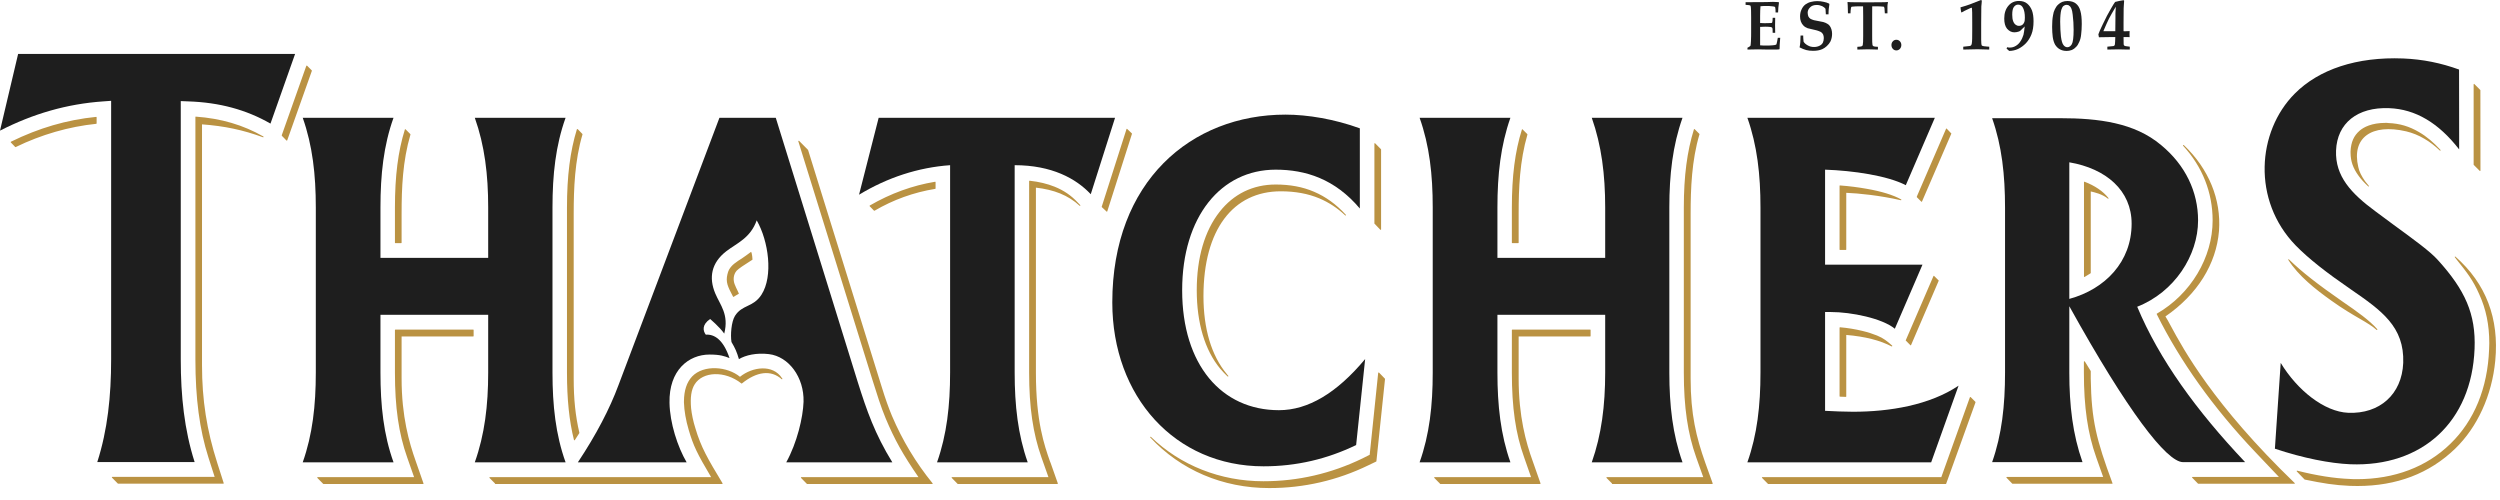
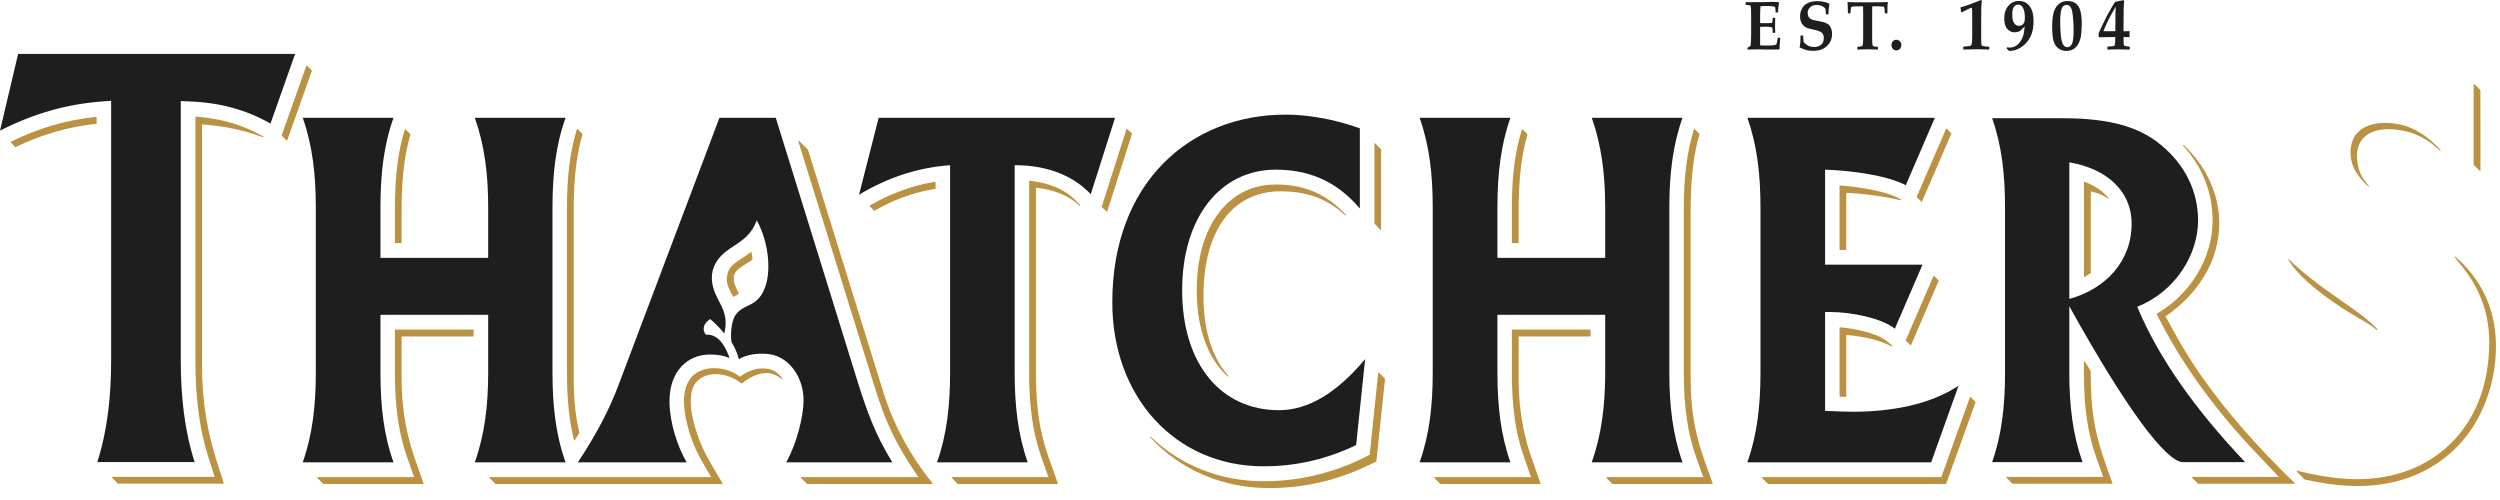
<svg xmlns="http://www.w3.org/2000/svg" xmlns:ns1="http://www.bohemiancoding.com/sketch/ns" width="200px" height="40px" viewBox="0 0 200 40" version="1.1">
  <title>Thatchers Logo</title>
  <desc>Created with Sketch.</desc>
  <defs />
  <g id="Home" stroke="none" stroke-width="1" fill="none" fill-rule="evenodd" ns1:type="MSPage">
    <g id="Home-Side-Nav" ns1:type="MSArtboardGroup" transform="translate(-48, -134)">
      <g id="Thatchers-Logo" ns1:type="MSLayerGroup" transform="translate(48, 134)">
        <path d="M57.774,38.722 C57.787,38.722 57.798,38.706 57.804,38.698 C57.807,38.683 57.807,38.673 57.804,38.663 C56.618,36.702 56.078,35.773 55.634,34.268 C55.449,33.695 55.337,33.114 55.288,32.664 C55.214,31.804 55.296,31.188 55.574,30.748 C56.214,29.719 57.974,29.627 59.311,30.675 C59.315,30.68 59.325,30.684 59.325,30.684 C59.325,30.684 59.347,30.68 59.356,30.675 C60.524,29.732 61.669,29.558 62.539,30.339 L62.556,30.34 C62.556,30.34 62.576,30.339 62.583,30.335 C62.589,30.32 62.589,30.298 62.589,30.286 L62.576,30.269 L62.556,30.251 C61.831,29.124 60.202,29.336 59.198,30.144 C58.199,29.315 56.303,29.147 55.37,30.117 C54.941,30.581 54.722,31.229 54.716,32.106 L54.716,32.205 C54.735,32.846 54.869,33.628 55.098,34.399 C55.468,35.658 55.76,36.268 56.89,38.17 L39.189,38.17 C39.177,38.17 39.158,38.179 39.154,38.194 C39.154,38.202 39.154,38.218 39.158,38.231 L39.596,38.673 L39.596,38.683 C39.596,38.684 39.607,38.698 39.607,38.703 C39.613,38.722 39.615,38.722 39.631,38.722 L57.774,38.722 L57.774,38.722 Z M45.958,35.224 C45.958,35.224 45.98,35.219 45.984,35.21 L46.345,34.65 C46.35,34.64 46.35,34.634 46.35,34.622 C46.033,33.268 45.896,31.928 45.896,30.283 L45.896,17.074 C45.896,15.112 45.98,12.833 46.601,10.751 C46.605,10.738 46.601,10.723 46.591,10.717 L46.222,10.335 C46.222,10.33 46.205,10.323 46.19,10.323 L46.184,10.323 C46.176,10.33 46.162,10.335 46.148,10.351 C45.609,12.109 45.358,14.09 45.358,16.596 L45.358,29.812 C45.358,31.945 45.536,33.653 45.917,35.2 C45.925,35.216 45.932,35.221 45.944,35.224 L45.958,35.224 L45.958,35.224 Z M183.547,38.698 C183.572,38.698 183.575,38.695 183.585,38.683 C183.586,38.666 183.586,38.651 183.575,38.644 C177.06,32.36 174.67,27.942 173.649,26.046 C173.476,25.72 173.344,25.484 173.234,25.315 C175.79,23.555 177.304,21.125 177.521,18.468 C177.702,15.961 176.71,13.515 174.704,11.606 C174.693,11.6 174.674,11.598 174.674,11.598 C174.674,11.598 174.659,11.6 174.647,11.611 C174.643,11.622 174.643,11.643 174.647,11.658 C176.197,13.341 177.01,15.407 177.01,17.637 C177.01,20.599 175.26,23.531 172.553,25.089 C172.533,25.098 172.521,25.12 172.542,25.14 C174.418,28.918 177.067,32.625 180.405,36.145 L182.312,38.154 L175.399,38.154 C175.389,38.154 175.376,38.168 175.365,38.179 C175.359,38.192 175.359,38.202 175.376,38.216 L175.843,38.695 C175.846,38.698 175.867,38.698 175.867,38.698 L183.547,38.698 L183.547,38.698 Z M168.976,38.698 C168.987,38.698 168.999,38.695 168.999,38.684 C168.999,38.681 169.01,38.666 168.999,38.658 C167.706,35.164 167.315,33.64 167.26,30.283 L167.26,29.682 C167.26,29.673 167.245,29.668 167.245,29.661 C167.091,29.418 166.935,29.165 166.787,28.918 C166.77,28.911 166.76,28.902 166.753,28.902 L166.747,28.902 C166.727,28.911 166.711,28.918 166.711,28.938 L166.711,29.81 C166.711,32.576 167.016,34.66 167.692,36.57 L168.252,38.154 L160.549,38.154 C160.549,38.154 160.519,38.168 160.511,38.179 C160.508,38.192 160.508,38.202 160.519,38.216 L160.984,38.695 C160.997,38.698 161.002,38.698 161.002,38.698 L168.976,38.698 L168.976,38.698 Z M188.6,38.88 C191.732,38.88 194.364,37.877 196.411,35.896 C198.191,34.179 199.36,31.618 199.621,28.857 C199.947,25.469 198.869,22.672 196.437,20.534 C196.437,20.531 196.418,20.522 196.418,20.522 C196.406,20.522 196.397,20.531 196.39,20.534 C196.371,20.544 196.371,20.568 196.39,20.581 L196.549,20.788 C197.378,21.827 197.833,22.399 198.332,23.525 C198.887,24.732 199.143,26.008 199.143,27.447 C199.143,27.617 199.134,27.776 199.128,27.949 C199.009,31.034 197.947,33.649 196.031,35.503 C194.132,37.358 191.55,38.333 188.56,38.333 L188.539,38.333 C188.359,38.333 188.159,38.332 187.972,38.316 C186.753,38.272 185.297,38.041 183.782,37.655 L183.766,37.655 C183.766,37.655 183.741,37.66 183.734,37.674 C183.732,37.687 183.732,37.705 183.741,37.711 L184.367,38.361 C184.367,38.363 184.39,38.368 184.39,38.368 C185.842,38.666 186.748,38.815 187.989,38.869 C188.189,38.876 188.399,38.88 188.6,38.88 L188.6,38.88 Z M198.431,7.218 C198.431,7.215 198.425,7.207 198.421,7.196 L197.952,6.729 C197.947,6.718 197.938,6.71 197.919,6.71 L197.912,6.718 C197.898,6.722 197.891,6.735 197.891,6.753 L197.891,13.166 C197.891,13.178 197.891,13.189 197.903,13.196 L198.381,13.672 C198.383,13.676 198.395,13.682 198.395,13.682 C198.395,13.682 198.409,13.682 198.409,13.681 C198.425,13.672 198.437,13.657 198.437,13.641 L198.431,7.218 L198.431,7.218 Z M189.487,14.922 C189.487,14.922 189.499,14.916 189.504,14.916 C189.517,14.902 189.517,14.881 189.504,14.866 C189.396,14.738 189.294,14.616 189.203,14.494 C188.926,14.095 188.741,13.746 188.662,13.359 C188.111,11.026 189.715,9.863 192.499,10.509 C192.998,10.63 193.481,10.82 193.957,11.105 C194.378,11.347 194.783,11.663 195.188,12.045 C195.196,12.055 195.204,12.055 195.204,12.055 L195.24,12.045 C195.249,12.031 195.249,12.009 195.24,11.994 C194.684,11.391 194.117,10.909 193.525,10.569 C192.742,10.107 191.965,9.877 191.078,9.844 C191.005,9.83 190.927,9.83 190.854,9.83 C189.725,9.83 189.091,10.174 188.765,10.459 C188.305,10.863 188.084,11.359 188.044,12.092 L188.044,12.226 C188.051,12.909 188.24,13.443 188.684,14.06 C188.874,14.327 189.138,14.619 189.464,14.916 C189.464,14.922 189.469,14.922 189.487,14.922 L189.487,14.922 Z M190.148,26.399 L190.175,26.392 C190.189,26.373 190.189,26.352 190.181,26.335 C189.569,25.635 188.573,24.928 187.412,24.131 C185.413,22.745 184.128,21.737 183.119,20.755 C183.115,20.741 183.099,20.739 183.099,20.739 C183.081,20.739 183.081,20.741 183.069,20.755 C183.056,20.757 183.048,20.785 183.065,20.793 C183.885,22.078 185.212,23.127 186.526,24.063 C187.412,24.699 188.167,25.14 188.776,25.494 C189.356,25.831 189.814,26.105 190.124,26.392 C190.128,26.397 190.139,26.399 190.139,26.399 L190.148,26.399 Z M153.726,16.142 L153.726,16.142 C153.726,16.142 153.76,16.132 153.76,16.122 L156.103,10.7 C156.117,10.684 156.105,10.667 156.087,10.658 L155.74,10.295 C155.726,10.286 155.715,10.283 155.715,10.283 L155.694,10.284 C155.694,10.284 155.687,10.295 155.684,10.306 L153.346,15.724 C153.339,15.741 153.339,15.756 153.346,15.773 L153.703,16.132 C153.71,16.138 153.719,16.142 153.719,16.142 L153.726,16.142 Z M152.852,27.628 L152.86,27.628 C152.868,27.626 152.877,27.617 152.884,27.606 L155.089,22.476 C155.102,22.468 155.102,22.45 155.089,22.433 L154.731,22.078 C154.726,22.066 154.713,22.066 154.713,22.066 L154.701,22.066 C154.701,22.066 154.675,22.078 154.675,22.089 L152.463,27.215 C152.455,27.228 152.455,27.246 152.472,27.254 L152.832,27.617 C152.832,27.625 152.838,27.628 152.838,27.628 L152.852,27.628 Z M155.654,38.722 C155.684,38.722 155.689,38.706 155.694,38.695 L158.04,32.191 C158.04,32.173 158.04,32.162 158.03,32.145 L157.655,31.769 C157.652,31.764 157.644,31.762 157.644,31.762 L157.624,31.762 C157.612,31.764 157.601,31.772 157.591,31.784 L155.305,38.17 L140.991,38.17 C140.973,38.17 140.963,38.179 140.959,38.194 C140.946,38.202 140.946,38.218 140.963,38.231 L141.43,38.703 C141.434,38.722 141.441,38.722 141.457,38.722 L155.654,38.722 L155.654,38.722 Z M147.672,31.751 C147.672,31.751 147.687,31.746 147.694,31.743 C147.701,31.734 147.701,31.722 147.701,31.709 L147.701,26.795 C149.203,26.921 150.418,27.233 151.329,27.714 L151.337,27.714 C151.337,27.714 151.373,27.714 151.373,27.698 C151.39,27.688 151.382,27.663 151.373,27.649 C150.967,27.29 150.686,27.056 150.154,26.839 C149.827,26.706 149.422,26.575 148.988,26.472 C148.422,26.334 147.795,26.231 147.205,26.182 L147.201,26.182 C147.201,26.182 147.179,26.185 147.176,26.196 C147.165,26.201 147.165,26.203 147.165,26.22 L147.165,31.695 C147.165,31.717 147.179,31.734 147.201,31.734 C147.358,31.745 147.518,31.746 147.667,31.751 L147.672,31.751 L147.672,31.751 Z M147.672,19.996 C147.687,19.996 147.701,19.978 147.701,19.961 L147.701,15.426 C148.669,15.461 150.376,15.634 152.071,16.019 L152.078,16.019 C152.078,16.019 152.107,16.011 152.107,15.994 C152.115,15.974 152.107,15.957 152.084,15.949 C151.465,15.601 150.507,15.304 149.318,15.101 C148.669,14.985 147.944,14.889 147.205,14.836 L147.201,14.836 C147.201,14.836 147.179,14.836 147.176,14.839 C147.165,14.848 147.165,14.856 147.165,14.866 L147.165,19.961 C147.165,19.978 147.179,19.996 147.201,19.996 L147.672,19.996 L147.672,19.996 Z M1.244,11.769 L1.264,11.762 C3.285,10.774 5.509,10.13 7.693,9.906 C7.716,9.906 7.73,9.888 7.73,9.866 L7.73,9.39 C7.73,9.373 7.721,9.368 7.716,9.361 C7.712,9.352 7.696,9.351 7.696,9.351 L7.688,9.351 C5.327,9.588 3.107,10.241 0.88,11.334 C0.862,11.342 0.862,11.347 0.857,11.355 C0.857,11.368 0.857,11.387 0.862,11.391 L1.212,11.755 C1.231,11.762 1.234,11.769 1.234,11.769 L1.244,11.769 Z M17.863,38.695 C17.863,38.695 17.884,38.695 17.889,38.683 C17.899,38.673 17.899,38.66 17.895,38.646 L17.384,37.043 C16.54,34.412 16.161,31.997 16.161,29.22 L16.161,9.948 C17.967,10.084 19.426,10.391 21.039,10.981 C21.039,10.985 21.046,10.985 21.046,10.985 C21.065,10.985 21.078,10.976 21.078,10.965 C21.088,10.946 21.085,10.927 21.071,10.92 C19.455,9.996 17.693,9.477 15.665,9.33 C15.665,9.33 15.656,9.337 15.638,9.337 C15.632,9.345 15.632,9.352 15.632,9.368 L15.632,28.747 C15.632,31.875 15.962,34.366 16.674,36.596 L17.171,38.147 L8.985,38.147 C8.97,38.147 8.959,38.158 8.95,38.179 C8.947,38.185 8.947,38.202 8.959,38.212 L9.425,38.684 C9.431,38.695 9.439,38.695 9.439,38.695 L17.863,38.695 L17.863,38.695 Z M22.943,11.25 L22.958,11.25 C22.958,11.25 22.978,11.238 22.978,11.223 L24.948,5.671 C24.954,5.654 24.948,5.636 24.938,5.63 L24.566,5.255 C24.558,5.246 24.552,5.244 24.539,5.244 C24.539,5.244 24.539,5.244 24.539,5.246 C24.539,5.246 24.513,5.255 24.505,5.268 L22.539,10.82 C22.539,10.84 22.539,10.854 22.549,10.863 L22.914,11.238 C22.923,11.25 22.937,11.25 22.937,11.25 L22.943,11.25 Z M74.578,38.722 C74.592,38.722 74.603,38.706 74.611,38.695 C74.618,38.683 74.618,38.67 74.603,38.66 C73.269,37.02 72.181,35.21 71.356,33.267 C71.102,32.658 70.832,31.915 70.527,30.92 L64.651,12.014 C64.651,12.009 64.651,12.002 64.648,11.997 L63.926,11.268 C63.917,11.265 63.91,11.265 63.901,11.265 L63.885,11.265 C63.866,11.275 63.86,11.289 63.866,11.306 L69.809,30.434 C70.147,31.509 70.462,32.526 70.85,33.461 C71.577,35.192 72.224,36.346 73.477,38.17 L64.104,38.17 C64.104,38.17 64.081,38.179 64.072,38.194 C64.072,38.202 64.072,38.218 64.081,38.231 L64.543,38.703 C64.554,38.722 64.567,38.722 64.567,38.722 L74.578,38.722 L74.578,38.722 Z M84.599,38.722 C84.599,38.722 84.618,38.718 84.618,38.698 C84.627,38.684 84.627,38.683 84.627,38.67 L84.048,37.031 L83.991,36.892 C83.554,35.632 82.873,33.728 82.873,29.828 L82.873,15.011 C83.59,15.09 84.243,15.247 84.805,15.474 C85.403,15.718 85.915,16.04 86.367,16.458 C86.378,16.464 86.39,16.469 86.39,16.469 C86.39,16.469 86.4,16.464 86.418,16.458 C86.433,16.446 86.433,16.422 86.418,16.406 L86.23,16.213 C85.703,15.638 85.1,15.231 84.369,14.936 C83.781,14.7 83.119,14.541 82.376,14.458 L82.373,14.458 C82.373,14.458 82.352,14.458 82.344,14.471 C82.339,14.475 82.331,14.486 82.331,14.494 L82.331,29.815 C82.331,32.581 82.639,34.673 83.315,36.586 L83.875,38.17 L76.164,38.17 C76.164,38.17 76.138,38.179 76.126,38.194 C76.126,38.202 76.126,38.218 76.138,38.231 L76.601,38.703 C76.604,38.722 76.624,38.722 76.624,38.722 L84.599,38.722 L84.599,38.722 Z M69.945,16.86 C69.945,16.86 69.963,16.859 69.969,16.854 C71.46,15.979 73.097,15.388 74.822,15.108 C74.835,15.105 74.846,15.09 74.846,15.072 L74.846,14.575 C74.846,14.568 74.84,14.558 74.835,14.552 C74.831,14.549 74.822,14.541 74.822,14.541 L74.805,14.541 C73.009,14.836 71.25,15.474 69.585,16.439 C69.572,16.446 69.566,16.455 69.566,16.464 C69.566,16.483 69.566,16.492 69.572,16.496 L69.917,16.848 C69.922,16.859 69.933,16.86 69.933,16.86 L69.945,16.86 Z M88.549,16.938 C88.549,16.935 88.555,16.935 88.555,16.935 C88.569,16.928 88.581,16.917 88.581,16.91 L90.556,10.711 C90.559,10.7 90.556,10.684 90.552,10.675 L90.174,10.317 C90.163,10.306 90.158,10.306 90.158,10.306 L90.144,10.306 C90.126,10.313 90.118,10.323 90.118,10.335 L88.14,16.529 C88.127,16.542 88.14,16.558 88.151,16.574 L88.527,16.925 C88.53,16.935 88.542,16.938 88.542,16.938 L88.549,16.938 Z M110.448,18.384 L110.464,18.384 C110.483,18.381 110.487,18.364 110.487,18.349 L110.487,11.963 C110.487,11.956 110.483,11.947 110.483,11.944 L110.014,11.468 C110.002,11.458 110.001,11.452 109.981,11.452 L109.973,11.452 C109.961,11.461 109.952,11.476 109.952,11.489 L109.952,17.87 C109.952,17.885 109.952,17.895 109.965,17.897 L110.418,18.373 C110.433,18.384 110.447,18.384 110.447,18.384 L110.448,18.384 Z M58.679,23.749 L58.703,23.742 C58.754,23.706 58.992,23.56 59.093,23.509 C59.11,23.497 59.114,23.478 59.098,23.46 C59.074,23.395 59.038,23.332 59.009,23.262 C58.926,23.083 58.827,22.903 58.767,22.725 C58.655,22.423 58.646,21.983 58.935,21.654 C59.093,21.487 59.578,21.165 59.91,20.961 C60.033,20.885 60.13,20.818 60.183,20.785 C60.198,20.782 60.198,20.763 60.198,20.755 C60.183,20.544 60.178,20.462 60.142,20.29 L60.11,20.192 C60.11,20.169 60.11,20.166 60.098,20.155 L60.079,20.155 C60.079,20.155 60.07,20.155 60.06,20.166 C59.799,20.366 59.555,20.531 59.347,20.677 C59.235,20.741 59.141,20.81 59.051,20.866 C58.81,21.031 58.64,21.165 58.523,21.298 C58.357,21.487 58.263,21.636 58.191,21.956 C58.159,22.095 58.141,22.23 58.141,22.358 C58.146,22.659 58.223,22.873 58.362,23.177 C58.411,23.282 58.465,23.388 58.53,23.509 C58.575,23.581 58.608,23.656 58.646,23.733 C58.655,23.74 58.655,23.742 58.655,23.742 C58.671,23.749 58.679,23.749 58.679,23.749 L58.679,23.749 Z M32.092,19.452 C32.109,19.452 32.128,19.433 32.128,19.416 L32.128,17.074 C32.128,15.053 32.211,12.89 32.836,10.765 C32.841,10.753 32.836,10.742 32.828,10.729 L32.452,10.352 C32.445,10.342 32.441,10.335 32.425,10.335 L32.416,10.335 C32.403,10.342 32.395,10.352 32.389,10.361 C31.84,12.12 31.595,14.095 31.595,16.596 L31.595,19.416 C31.595,19.433 31.61,19.452 31.628,19.452 L32.092,19.452 L32.092,19.452 Z M33.848,38.722 C33.848,38.722 33.875,38.718 33.875,38.698 C33.888,38.695 33.888,38.683 33.878,38.67 L33.261,36.898 C32.733,35.416 32.128,33.316 32.128,30.283 L32.128,26.915 L37.858,26.915 C37.883,26.915 37.89,26.901 37.89,26.879 L37.89,26.399 C37.89,26.387 37.883,26.369 37.858,26.369 L31.628,26.369 C31.61,26.369 31.595,26.387 31.595,26.399 L31.595,29.815 C31.595,32.581 31.893,34.673 32.572,36.586 L33.127,38.17 L25.41,38.17 C25.401,38.17 25.386,38.179 25.377,38.194 C25.373,38.202 25.377,38.218 25.386,38.231 L25.85,38.703 C25.86,38.722 25.867,38.722 25.867,38.722 L33.848,38.722 L33.848,38.722 Z M121.455,19.452 C121.472,19.452 121.492,19.433 121.492,19.416 L121.492,17.074 C121.492,15.053 121.578,12.89 122.194,10.765 C122.194,10.753 122.194,10.742 122.185,10.729 L121.806,10.352 C121.795,10.342 121.777,10.335 121.777,10.335 L121.775,10.335 C121.763,10.342 121.753,10.352 121.752,10.366 C121.201,12.12 120.949,14.095 120.949,16.596 L120.949,19.416 C120.949,19.433 120.968,19.452 120.984,19.452 L121.455,19.452 L121.455,19.452 Z M136.97,38.722 C136.985,38.722 137.006,38.718 137.006,38.698 C137.015,38.684 137.015,38.683 137.015,38.67 L136.426,37.031 C135.699,34.984 135.251,33.139 135.251,30.283 L135.251,17.074 C135.251,15.119 135.334,12.832 135.956,10.751 C135.965,10.741 135.965,10.723 135.956,10.717 L135.574,10.335 C135.574,10.33 135.557,10.323 135.557,10.323 L135.533,10.323 C135.533,10.33 135.524,10.335 135.513,10.352 C134.968,12.105 134.706,14.09 134.706,16.596 L134.706,29.815 C134.706,32.581 135.016,34.673 135.695,36.586 L136.26,38.17 L128.541,38.17 C128.541,38.17 128.519,38.179 128.516,38.194 C128.51,38.202 128.51,38.218 128.519,38.231 L128.957,38.673 L128.957,38.683 C128.957,38.684 128.962,38.698 128.962,38.703 C128.967,38.722 128.98,38.722 128.98,38.722 L136.97,38.722 L136.97,38.722 Z M101.558,39.045 C104.313,39.045 106.985,38.432 109.483,37.217 L110.095,36.923 C110.111,36.914 110.113,36.906 110.113,36.889 L110.802,30.318 C110.802,30.305 110.802,30.289 110.784,30.286 L110.329,29.815 C110.32,29.803 110.303,29.802 110.303,29.802 L110.289,29.802 C110.266,29.805 110.255,29.822 110.255,29.831 L109.575,36.383 L108.996,36.674 C106.497,37.884 103.836,38.499 101.094,38.499 L101.06,38.499 C97.635,38.499 94.438,37.234 92.077,34.953 C92.064,34.945 92.058,34.939 92.04,34.939 C92.04,34.939 92.032,34.945 92.02,34.953 C92.012,34.96 92.012,34.986 92.02,34.994 C94.451,37.609 97.822,39.045 101.526,39.045 L101.558,39.045 L101.558,39.045 Z M123.212,38.722 C123.212,38.722 123.232,38.718 123.232,38.698 C123.242,38.695 123.242,38.683 123.242,38.67 L122.619,36.898 C122.082,35.416 121.492,33.316 121.492,30.283 L121.492,26.915 L127.219,26.915 C127.237,26.915 127.248,26.901 127.248,26.879 L127.248,26.399 C127.248,26.387 127.237,26.369 127.219,26.369 L120.984,26.369 C120.968,26.369 120.949,26.387 120.949,26.399 L120.949,29.815 C120.949,32.581 121.242,34.673 121.93,36.586 L122.484,38.17 L114.769,38.17 C114.747,38.17 114.742,38.179 114.737,38.194 C114.731,38.202 114.731,38.218 114.742,38.231 L115.208,38.703 C115.215,38.722 115.222,38.722 115.233,38.722 L123.206,38.722 L123.212,38.722 Z M166.753,22.164 C166.753,22.164 166.754,22.164 166.767,22.156 C166.915,22.074 167.081,21.972 167.24,21.868 C167.245,21.859 167.26,21.849 167.26,21.836 L167.26,15.316 C167.52,15.374 168.182,15.52 168.632,15.892 C168.632,15.898 168.642,15.905 168.652,15.905 C168.652,15.905 168.669,15.898 168.67,15.887 C168.683,15.873 168.683,15.854 168.674,15.838 C168.235,15.292 167.588,14.853 166.76,14.537 L166.753,14.534 C166.753,14.534 166.739,14.537 166.739,14.541 C166.721,14.549 166.719,14.558 166.719,14.568 L166.719,22.124 C166.719,22.14 166.721,22.151 166.739,22.156 C166.747,22.164 166.753,22.164 166.753,22.164 L166.753,22.164 Z M98.231,30.122 C98.231,30.122 98.218,30.122 98.207,30.117 C97.994,29.914 97.799,29.709 97.616,29.494 C96.385,28.01 95.74,25.831 95.74,23.224 C95.74,20.619 96.372,18.456 97.577,16.935 C98.129,16.23 98.794,15.689 99.538,15.322 C100.308,14.949 101.144,14.762 102.055,14.762 C103.204,14.762 104.212,14.949 105.117,15.337 C106.063,15.74 106.894,16.341 107.664,17.181 C107.677,17.198 107.677,17.219 107.664,17.234 C107.664,17.241 107.649,17.243 107.649,17.243 C107.649,17.243 107.626,17.241 107.62,17.234 C106.993,16.642 106.311,16.196 105.554,15.873 C104.644,15.491 103.608,15.304 102.463,15.304 C98.657,15.304 96.277,18.358 96.277,23.693 C96.277,26.291 96.91,28.442 98.142,29.922 C98.157,29.953 98.189,29.984 98.218,30.022 L98.262,30.063 C98.274,30.075 98.274,30.099 98.254,30.117 C98.249,30.122 98.242,30.122 98.242,30.122 L98.231,30.122 Z" id="Fill-1" fill="#BA9242" ns1:type="MSShapeGroup" />
        <path d="M102.055,13.573 C97.676,13.573 94.573,17.329 94.573,23.224 C94.573,29.192 97.732,32.815 102.316,32.815 C104.644,32.815 106.939,31.447 109.212,28.725 L108.491,35.604 C106.167,36.727 103.718,37.305 101.083,37.305 C93.997,37.305 88.984,31.722 88.984,24.198 C88.984,14.509 95.294,9.17 102.84,9.17 C104.608,9.17 106.759,9.528 108.787,10.267 L108.787,16.681 C106.79,14.311 104.442,13.573 102.055,13.573" id="Fill-3" fill="#1E1E1E" ns1:type="MSShapeGroup" />
        <path d="M15.054,8.111 C17.55,8.192 19.702,8.775 21.638,9.888 L23.607,4.317 L1.449,4.317 L0,10.451 C2.63,9.105 5.356,8.309 8.269,8.111 L8.891,8.065 L8.891,28.747 C8.891,31.695 8.608,34.388 7.783,36.963 L15.57,36.963 C14.747,34.388 14.461,31.695 14.461,28.747 L14.461,8.087 L15.054,8.111" id="Fill-4" fill="#1E1E1E" ns1:type="MSShapeGroup" />
        <path d="M76.008,29.812 L76.008,13.215 C73.457,13.398 71.009,14.195 68.723,15.577 L70.293,9.422 L89.205,9.422 L87.26,15.538 C86.086,14.28 84.134,13.215 81.173,13.215 L81.173,29.812 C81.173,32.432 81.433,34.769 82.216,36.984 L74.963,36.984 C75.746,34.769 76.008,32.432 76.008,29.812" id="Fill-5" fill="#1E1E1E" ns1:type="MSShapeGroup" />
        <path d="M140.838,29.812 L140.838,16.596 C140.838,13.973 140.576,11.643 139.79,9.422 L154.788,9.422 L152.463,14.815 C150.996,14.049 148.227,13.647 146.006,13.573 L146.006,21.174 L153.798,21.174 L151.587,26.298 C150.568,25.461 148.097,24.962 146.465,24.962 L146.006,24.962 L146.006,32.866 C146.683,32.902 147.572,32.94 148.232,32.94 C151.174,32.94 154.363,32.411 156.685,30.854 L154.494,36.984 L139.79,36.984 C140.576,34.769 140.838,32.432 140.838,29.812" id="Fill-6" fill="#1E1E1E" ns1:type="MSShapeGroup" />
        <path d="M170.53,17.895 C170.53,15.238 168.49,13.487 165.545,12.985 L165.545,23.912 C168.42,23.127 170.53,20.934 170.53,17.895 M165.545,29.812 C165.545,32.428 165.816,34.755 166.601,36.972 L159.37,36.972 C160.151,34.755 160.403,32.428 160.403,29.812 L160.403,16.618 C160.403,13.997 160.151,11.672 159.37,9.455 L164.798,9.455 C167.888,9.455 170.765,9.817 172.88,11.6 C174.832,13.201 175.846,15.346 175.846,17.637 C175.846,20.434 173.959,23.369 170.977,24.539 C172.742,28.762 175.722,32.866 179.611,36.972 L174.647,36.972 C173.325,36.972 170.183,32.861 165.545,24.499 L165.545,29.812" id="Fill-7" fill="#1E1E1E" ns1:type="MSShapeGroup" />
-         <path d="M197.966,27.901 C198.076,25.12 197.206,23.199 195.022,20.794 C194.413,20.114 193.162,19.205 191.44,17.948 L190.04,16.911 C188.084,15.472 186.804,14.088 186.884,12.045 C186.967,9.852 188.6,8.552 191.131,8.653 C193.242,8.734 195.084,9.83 196.733,11.953 C196.724,10.023 196.733,6.072 196.724,5.563 C195.292,5.044 193.827,4.741 192.258,4.678 C188.55,4.53 185.511,5.544 183.575,7.495 C180.567,10.519 180.144,16.029 183.664,19.645 C184.712,20.715 186.138,21.824 188.068,23.15 C190.527,24.846 192.359,26.137 192.258,29.031 C192.152,31.559 190.361,33.126 187.861,33.024 C185.939,32.942 183.782,31.22 182.457,29.031 C182.374,30.38 182.02,35.346 181.992,35.896 C184.27,36.656 186.403,37.072 188.019,37.141 C193.781,37.367 197.738,33.745 197.966,27.901" id="Fill-8" fill="#1E1E1E" ns1:type="MSShapeGroup" />
        <path d="M128.415,16.596 C128.415,13.973 128.124,11.643 127.342,9.422 L134.601,9.422 C133.814,11.643 133.547,13.973 133.547,16.596 L133.547,29.812 C133.547,32.432 133.814,34.769 134.601,36.984 L127.342,36.984 C128.124,34.769 128.415,32.432 128.415,29.812 L128.415,25.185 L119.794,25.185 L119.794,29.812 C119.794,32.432 120.051,34.769 120.833,36.984 L113.568,36.984 C114.359,34.769 114.618,32.432 114.618,29.812 L114.618,16.596 C114.618,13.973 114.359,11.643 113.568,9.422 L120.833,9.422 C120.051,11.643 119.794,13.973 119.794,16.596 L119.794,20.631 L128.415,20.631 L128.415,16.596" id="Fill-9" fill="#1E1E1E" ns1:type="MSShapeGroup" />
        <path d="M39.055,16.596 C39.055,13.973 38.773,11.643 37.984,9.422 L45.247,9.422 C44.451,11.643 44.199,13.973 44.199,16.596 L44.199,29.812 C44.199,32.432 44.451,34.769 45.247,36.984 L37.984,36.984 C38.773,34.769 39.055,32.432 39.055,29.812 L39.055,25.185 L30.437,25.185 L30.437,29.812 C30.437,32.432 30.686,34.769 31.482,36.984 L24.218,36.984 C25.003,34.769 25.265,32.432 25.265,29.812 L25.265,16.596 C25.265,13.973 25.003,11.643 24.218,9.422 L31.482,9.422 C30.686,11.643 30.437,13.973 30.437,16.596 L30.437,20.631 L39.055,20.631 L39.055,16.596" id="Fill-10" fill="#1E1E1E" ns1:type="MSShapeGroup" />
        <path d="M54.93,36.984 C54.205,35.742 53.588,33.838 53.561,32.228 C53.504,29.616 55.093,28.364 56.764,28.364 C57.61,28.364 57.974,28.492 58.362,28.648 C57.858,27.151 57.135,26.725 56.463,26.773 C56.238,26.479 56.134,25.981 56.81,25.521 C56.81,25.521 57.557,26.14 57.939,26.688 C58.333,25.142 57.61,24.411 57.213,23.457 C56.702,22.221 56.89,21.028 58.117,20.088 C58.96,19.446 60.038,19.041 60.536,17.628 C61.483,19.271 61.877,22.095 60.915,23.581 C60.253,24.601 59.375,24.356 58.798,25.27 C58.506,25.738 58.424,26.805 58.519,27.362 C58.815,27.864 58.935,28.127 59.114,28.73 C59.653,28.409 60.518,28.212 61.506,28.328 C63.1,28.515 64.337,30.186 64.284,32.141 C64.242,33.395 63.769,35.404 62.902,36.984 L71.385,36.984 C69.981,34.695 69.347,32.866 68.624,30.576 L62.062,9.422 L57.555,9.422 L49.471,30.832 C48.784,32.683 47.705,34.769 46.23,36.984 L54.93,36.984" id="Fill-11" fill="#1E1E1E" ns1:type="MSShapeGroup" />
        <path d="M139.797,3.965 L139.797,3.818 C139.896,3.769 139.985,3.724 140.04,3.66 C140.056,3.589 140.065,3.465 140.076,3.297 C140.091,2.981 140.091,2.753 140.091,2.612 L140.091,1.384 C140.091,1.34 140.091,1.163 140.085,0.855 C140.078,0.646 140.065,0.524 140.048,0.478 C140.04,0.463 140.028,0.446 140.011,0.433 C139.965,0.415 139.837,0.397 139.647,0.388 L139.647,0.177 L140.238,0.173 L140.562,0.173 C140.79,0.173 141.049,0.173 141.333,0.166 L141.838,0.15 C141.91,0.15 142.038,0.154 142.225,0.166 C142.225,0.166 142.263,0.166 142.302,0.177 L142.317,0.216 L142.268,0.605 C142.268,0.632 142.263,0.761 142.247,0.997 L142.045,0.997 C142.045,0.782 142.038,0.651 142.016,0.603 C142.016,0.578 142.005,0.552 141.993,0.552 C141.97,0.531 141.902,0.519 141.792,0.506 C141.632,0.481 141.473,0.478 141.306,0.478 C141.155,0.478 140.998,0.481 140.84,0.499 C140.821,0.702 140.809,0.961 140.809,1.285 L140.809,1.842 C140.916,1.853 141.043,1.856 141.17,1.856 C141.208,1.856 141.349,1.856 141.584,1.846 C141.68,1.846 141.73,1.838 141.749,1.83 C141.756,1.816 141.783,1.803 141.783,1.773 C141.801,1.701 141.813,1.589 141.813,1.425 L142.016,1.425 L142.005,2.027 L142.016,2.623 L141.813,2.623 C141.813,2.412 141.809,2.283 141.783,2.231 C141.756,2.195 141.721,2.173 141.665,2.161 C141.556,2.147 141.404,2.135 141.22,2.135 C141.049,2.135 140.916,2.142 140.809,2.152 L140.809,3.297 L140.809,3.626 C140.946,3.64 141.112,3.644 141.306,3.644 C141.48,3.644 141.655,3.64 141.804,3.626 C141.963,3.615 142.054,3.592 142.094,3.568 C142.103,3.562 142.108,3.545 142.122,3.523 C142.15,3.437 142.18,3.269 142.225,3.023 L142.418,3.023 C142.385,3.388 142.365,3.681 142.365,3.916 L142.338,3.949 C142.231,3.965 142.067,3.965 141.87,3.965 L141.473,3.965 C141.066,3.952 140.79,3.949 140.639,3.949 C140.603,3.949 140.322,3.961 139.797,3.965" id="Fill-12" fill="#1E1E1E" ns1:type="MSShapeGroup" />
        <path d="M146.282,1.149 L146.068,1.149 C146.054,0.935 146.047,0.785 146.04,0.702 C145.984,0.622 145.894,0.552 145.773,0.492 C145.637,0.433 145.497,0.397 145.342,0.397 C145.101,0.397 144.932,0.463 144.811,0.585 C144.678,0.713 144.613,0.855 144.613,1.02 C144.613,1.146 144.647,1.239 144.669,1.315 C144.714,1.39 144.756,1.451 144.818,1.492 C144.89,1.538 144.987,1.577 145.117,1.616 C145.212,1.631 145.345,1.658 145.53,1.697 C145.696,1.724 145.809,1.748 145.861,1.762 C145.994,1.803 146.104,1.846 146.187,1.902 C146.282,1.951 146.34,2.015 146.388,2.084 C146.437,2.154 146.485,2.244 146.516,2.352 C146.547,2.457 146.567,2.574 146.567,2.709 C146.567,2.941 146.516,3.144 146.431,3.326 C146.36,3.456 146.267,3.573 146.145,3.687 C146.031,3.795 145.904,3.878 145.78,3.933 C145.572,4.024 145.338,4.066 145.049,4.066 C144.842,4.066 144.655,4.046 144.499,4.004 C144.333,3.961 144.159,3.887 143.966,3.789 C144.016,3.58 144.045,3.261 144.045,2.84 L144.256,2.84 C144.254,2.973 144.268,3.132 144.286,3.332 C144.347,3.442 144.459,3.54 144.612,3.627 C144.774,3.724 144.94,3.759 145.126,3.759 C145.282,3.759 145.434,3.726 145.552,3.665 C145.687,3.602 145.768,3.523 145.829,3.411 C145.877,3.306 145.904,3.185 145.904,3.045 C145.904,2.93 145.885,2.839 145.847,2.753 C145.809,2.672 145.743,2.608 145.663,2.555 C145.572,2.504 145.434,2.457 145.22,2.402 C144.917,2.333 144.714,2.283 144.613,2.258 C144.475,2.206 144.358,2.135 144.273,2.043 C144.185,1.957 144.118,1.846 144.072,1.724 C144.024,1.599 144.005,1.463 144.005,1.318 C144.005,1.114 144.04,0.928 144.126,0.754 C144.201,0.585 144.308,0.45 144.436,0.354 C144.566,0.262 144.714,0.19 144.874,0.154 C145.045,0.113 145.208,0.088 145.372,0.088 C145.555,0.088 145.731,0.111 145.894,0.147 C146.054,0.177 146.208,0.224 146.334,0.291 L146.35,0.354 C146.328,0.478 146.311,0.588 146.302,0.702 C146.29,0.816 146.282,0.967 146.282,1.149" id="Fill-13" fill="#1E1E1E" ns1:type="MSShapeGroup" />
        <path d="M148.587,3.965 L148.587,3.745 C148.789,3.737 148.905,3.724 148.944,3.698 C148.988,3.681 149.017,3.644 149.022,3.592 C149.046,3.516 149.054,3.276 149.054,2.884 L149.054,1.249 C149.054,0.808 149.054,0.562 149.046,0.506 L148.684,0.506 C148.505,0.506 148.346,0.515 148.208,0.53 C148.15,0.531 148.118,0.537 148.118,0.552 C148.097,0.552 148.095,0.588 148.077,0.642 C148.059,0.773 148.04,0.912 148.039,1.067 L147.836,1.067 C147.818,0.701 147.818,0.485 147.818,0.443 C147.812,0.362 147.8,0.276 147.8,0.184 L147.812,0.16 C147.898,0.166 147.977,0.173 148.073,0.177 C148.208,0.18 148.491,0.184 148.903,0.184 L149.923,0.184 C150.348,0.184 150.633,0.18 150.771,0.177 C150.852,0.173 150.933,0.166 151.001,0.16 L151.039,0.184 C151.012,0.291 151.001,0.396 150.996,0.478 L150.996,1.067 L150.787,1.067 C150.782,0.931 150.771,0.794 150.758,0.666 C150.738,0.6 150.734,0.562 150.725,0.552 C150.71,0.537 150.681,0.531 150.642,0.53 C150.496,0.515 150.337,0.506 150.143,0.506 L149.777,0.506 C149.773,0.567 149.773,0.818 149.773,1.249 L149.773,2.884 C149.773,3.276 149.777,3.516 149.799,3.599 C149.807,3.644 149.839,3.681 149.878,3.698 C149.915,3.724 150.034,3.737 150.234,3.745 L150.234,3.965 C149.901,3.952 149.631,3.945 149.417,3.945 C149.181,3.945 148.894,3.952 148.587,3.965" id="Fill-14" fill="#1E1E1E" ns1:type="MSShapeGroup" />
        <path d="M151.71,3.182 C151.817,3.182 151.906,3.217 151.994,3.306 C152.071,3.388 152.107,3.49 152.107,3.602 C152.107,3.724 152.067,3.818 151.994,3.908 C151.906,3.995 151.817,4.033 151.71,4.033 C151.601,4.033 151.505,3.995 151.428,3.908 C151.351,3.818 151.316,3.724 151.316,3.602 C151.316,3.49 151.351,3.388 151.428,3.306 C151.505,3.217 151.601,3.182 151.71,3.182" id="Fill-15" fill="#1E1E1E" ns1:type="MSShapeGroup" />
        <path d="M157.06,3.965 L157.06,3.737 L157.566,3.681 C157.629,3.674 157.658,3.653 157.686,3.627 C157.717,3.602 157.729,3.545 157.745,3.474 C157.774,3.318 157.778,2.992 157.778,2.469 L157.778,1.773 C157.778,1.543 157.778,1.285 157.774,1.005 L157.762,0.759 C157.762,0.701 157.762,0.66 157.754,0.642 C157.735,0.622 157.729,0.615 157.713,0.615 C157.713,0.615 157.655,0.632 157.589,0.666 C157.241,0.83 157.018,0.935 156.931,0.997 L156.895,0.971 C156.889,0.933 156.878,0.873 156.863,0.784 C156.863,0.728 156.846,0.666 156.84,0.608 L156.84,0.588 C157.168,0.499 157.407,0.411 157.601,0.346 C157.79,0.276 158.073,0.166 158.482,0 L158.547,0.047 C158.547,0.073 158.538,0.166 158.526,0.313 C158.505,0.465 158.505,0.552 158.505,0.603 C158.505,0.769 158.505,1.197 158.494,1.882 L158.494,2.31 L158.494,3.182 C158.505,3.424 158.505,3.562 158.526,3.606 C158.538,3.631 158.554,3.653 158.582,3.665 C158.625,3.69 158.749,3.708 158.963,3.724 C159.025,3.724 159.083,3.726 159.139,3.737 L159.139,3.965 C158.749,3.952 158.441,3.94 158.202,3.94 C158.04,3.94 157.655,3.952 157.06,3.965" id="Fill-16" fill="#1E1E1E" ns1:type="MSShapeGroup" />
        <path d="M161.989,1.403 C161.989,1.079 161.941,0.823 161.847,0.642 C161.765,0.465 161.634,0.369 161.447,0.369 C161.312,0.369 161.207,0.433 161.114,0.552 C161.018,0.68 160.979,0.881 160.979,1.177 C160.979,1.388 161.002,1.561 161.051,1.69 C161.098,1.82 161.165,1.916 161.259,1.984 C161.335,2.043 161.423,2.072 161.522,2.072 C161.603,2.072 161.692,2.043 161.77,2.003 C161.847,1.943 161.903,1.874 161.938,1.784 C161.976,1.699 161.989,1.572 161.989,1.403 M160.734,4.074 L160.524,3.885 L160.573,3.778 C160.642,3.795 160.711,3.807 160.775,3.807 C160.957,3.807 161.114,3.763 161.269,3.668 C161.423,3.573 161.547,3.456 161.641,3.297 C161.744,3.146 161.818,2.977 161.878,2.785 C161.915,2.647 161.941,2.422 161.976,2.117 C161.804,2.289 161.689,2.4 161.626,2.457 C161.603,2.473 161.569,2.496 161.533,2.515 C161.398,2.561 161.276,2.586 161.146,2.586 C160.921,2.586 160.734,2.487 160.565,2.299 C160.41,2.109 160.34,1.838 160.34,1.486 C160.34,1.059 160.452,0.713 160.67,0.463 C160.89,0.198 161.175,0.077 161.522,0.077 C161.788,0.077 162.006,0.147 162.178,0.291 C162.347,0.433 162.47,0.615 162.561,0.845 C162.641,1.067 162.683,1.352 162.683,1.701 C162.683,2.117 162.629,2.458 162.52,2.738 C162.408,3.021 162.261,3.257 162.074,3.458 C161.884,3.653 161.675,3.807 161.447,3.916 C161.23,4.015 160.984,4.074 160.734,4.074" id="Fill-17" fill="#1E1E1E" ns1:type="MSShapeGroup" />
        <path d="M164.815,1.746 C164.815,2.185 164.84,2.57 164.874,2.919 C164.919,3.269 164.989,3.494 165.079,3.606 C165.168,3.724 165.274,3.778 165.39,3.778 C165.533,3.778 165.651,3.692 165.744,3.54 C165.837,3.384 165.89,2.995 165.89,2.375 C165.89,1.975 165.865,1.577 165.816,1.177 C165.793,0.967 165.76,0.808 165.717,0.701 C165.673,0.588 165.62,0.515 165.545,0.465 C165.491,0.411 165.41,0.388 165.331,0.388 C165.231,0.388 165.147,0.422 165.072,0.481 C165.005,0.537 164.946,0.651 164.902,0.794 C164.846,1.005 164.815,1.324 164.815,1.746 M164.17,2.147 C164.17,1.809 164.189,1.503 164.242,1.223 C164.263,1.048 164.316,0.883 164.39,0.737 C164.466,0.585 164.543,0.465 164.651,0.369 C164.75,0.276 164.853,0.205 164.979,0.153 C165.115,0.104 165.247,0.08 165.39,0.08 C165.681,0.08 165.916,0.153 166.076,0.287 C166.248,0.429 166.363,0.618 166.429,0.869 C166.506,1.127 166.541,1.469 166.541,1.921 C166.541,2.244 166.52,2.519 166.492,2.754 C166.469,2.995 166.417,3.19 166.336,3.362 C166.261,3.533 166.185,3.668 166.076,3.763 C165.981,3.869 165.874,3.945 165.757,3.995 C165.639,4.041 165.491,4.074 165.317,4.074 C165.115,4.074 164.946,4.03 164.789,3.945 C164.639,3.863 164.511,3.737 164.408,3.573 C164.32,3.411 164.254,3.211 164.219,2.96 C164.189,2.724 164.17,2.444 164.17,2.147" id="Fill-18" fill="#1E1E1E" ns1:type="MSShapeGroup" />
        <path d="M168.269,2.496 L169.224,2.496 L169.235,1.451 L169.235,1.075 L169.264,0.537 C168.999,0.968 168.826,1.29 168.712,1.504 C168.608,1.722 168.456,2.043 168.269,2.496 M168.588,3.965 L168.588,3.734 C168.868,3.71 169.03,3.692 169.068,3.687 C169.113,3.678 169.142,3.66 169.154,3.64 C169.183,3.613 169.199,3.556 169.199,3.474 C169.21,3.44 169.21,3.269 169.224,2.965 L168.877,2.965 C168.545,2.965 168.228,2.973 167.913,2.981 L167.87,2.745 C167.919,2.599 168.03,2.336 168.212,1.964 C168.456,1.444 168.669,1.043 168.845,0.746 C169.01,0.45 169.136,0.253 169.21,0.154 L169.525,0.08 C169.737,0.038 169.849,0.015 169.884,0.015 L169.931,0.058 C169.928,0.196 169.9,0.397 169.893,0.666 C169.893,0.845 169.888,1.234 169.884,1.846 L169.884,2.496 L169.977,2.503 L170.362,2.487 L170.37,2.515 L170.362,2.76 C170.362,2.805 170.369,2.875 170.37,2.973 L170.205,2.965 L169.884,2.965 C169.884,3.253 169.888,3.448 169.893,3.54 C169.9,3.584 169.91,3.615 169.931,3.64 C169.963,3.66 169.997,3.681 170.044,3.69 L170.383,3.734 L170.383,3.965 L170.183,3.965 L169.501,3.949 L168.588,3.965" id="Fill-19" fill="#1E1E1E" ns1:type="MSShapeGroup" />
      </g>
    </g>
  </g>
</svg>